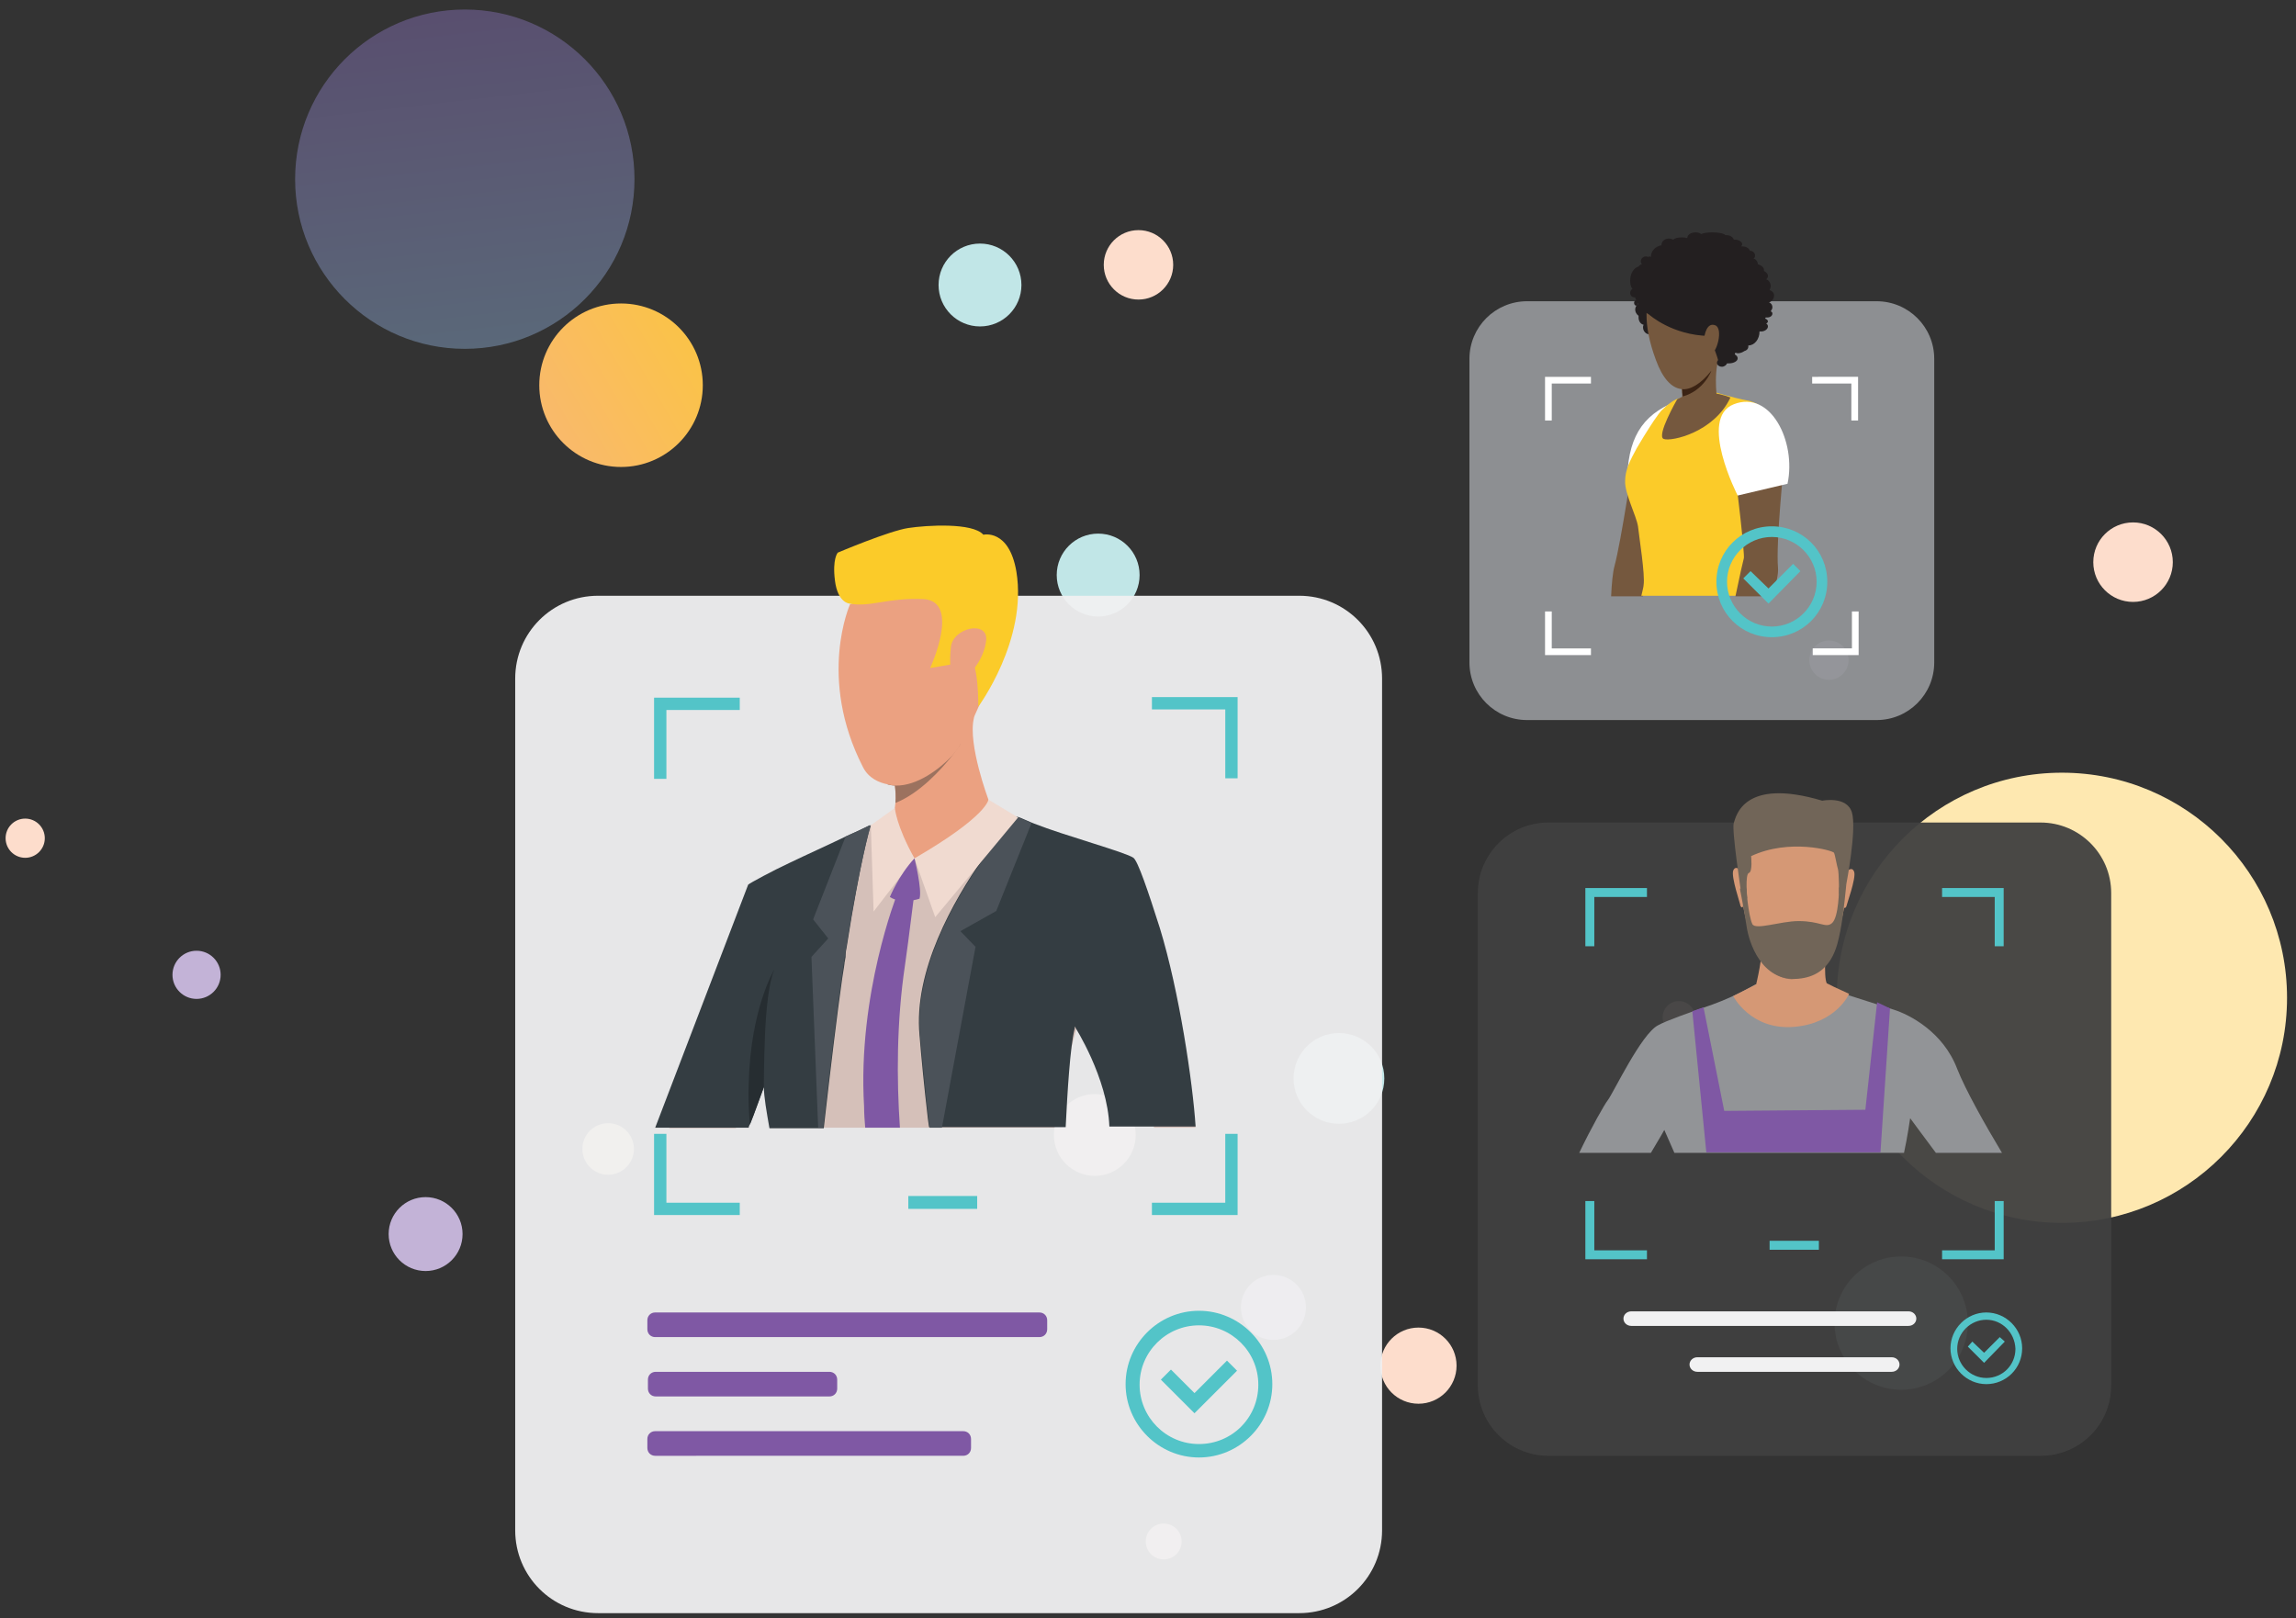
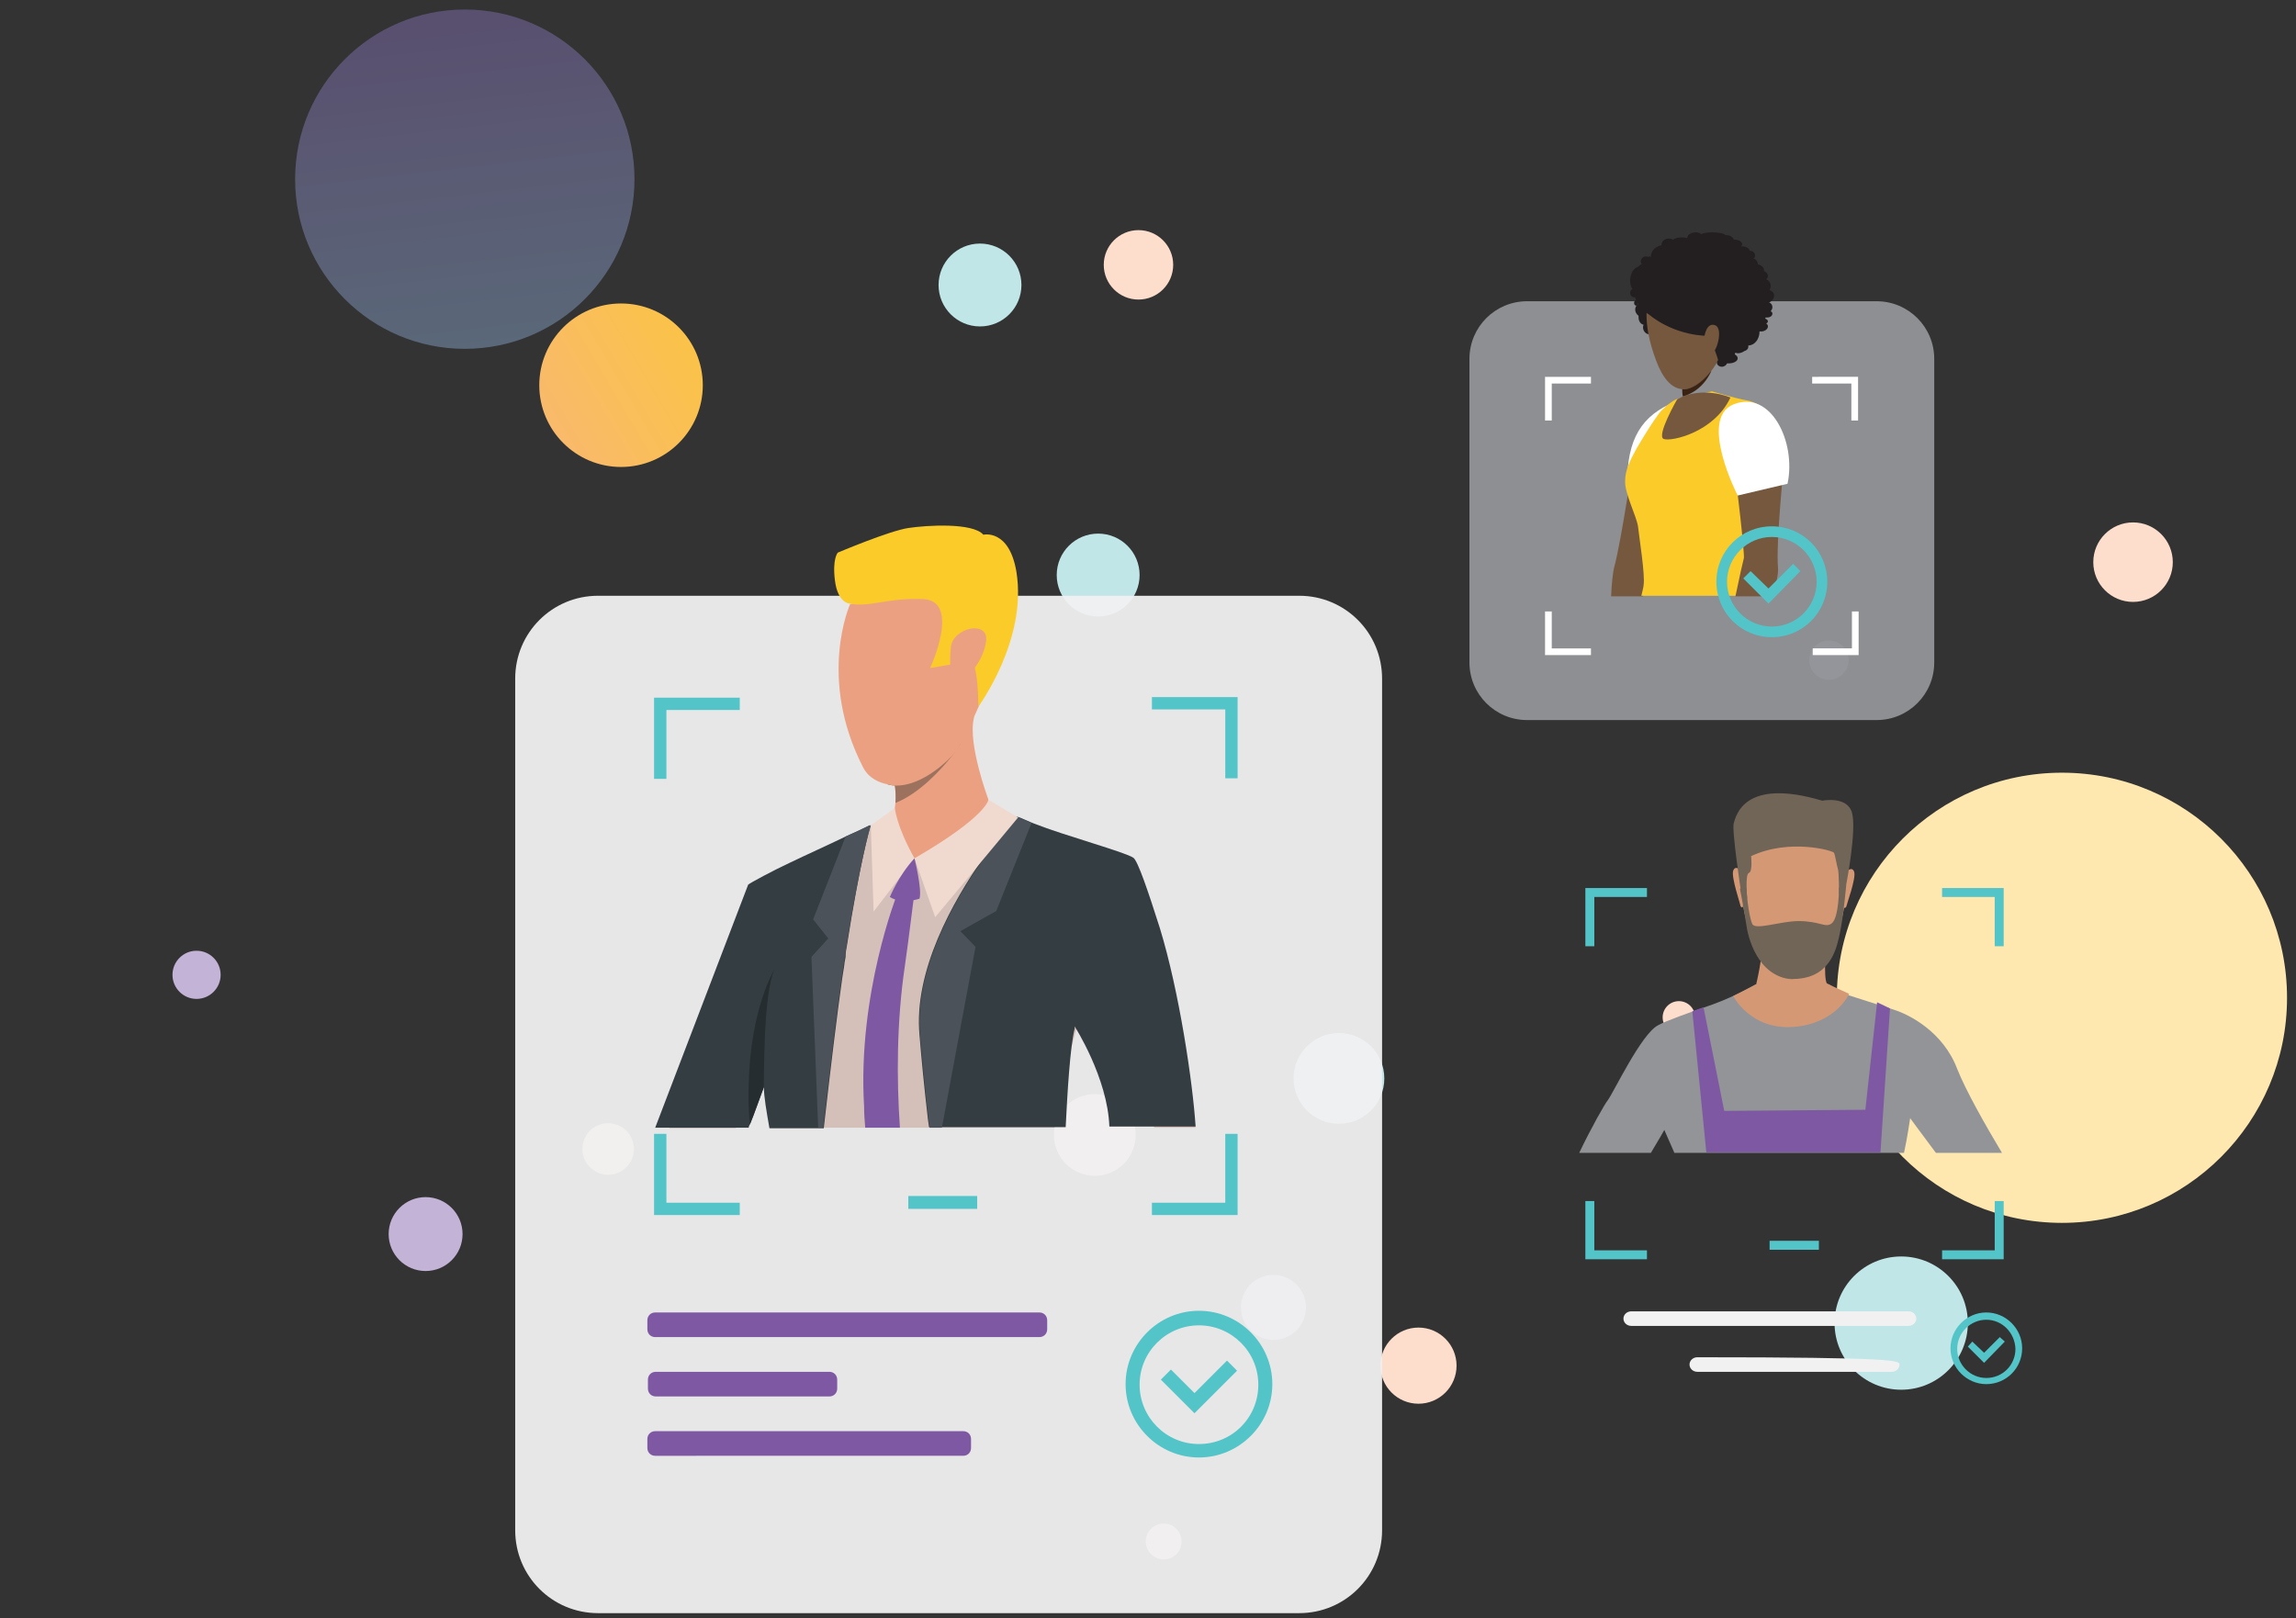
<svg xmlns="http://www.w3.org/2000/svg" version="1.1" id="Layer_1" x="0px" y="0px" viewBox="0 0 410 289" style="enable-background:new 0 0 410 289;" xml:space="preserve">
  <rect x="0" y="0" width="410" height="289" fill="#333333" stroke="none" />
  <style type="text/css">
	.st0{fill:#FDDDCC;}
	.st1{fill:#C3B3D7;}
	.st2{opacity:0.5;fill:url(#SVGID_1_);}
	.st3{fill:#FEE8B0;}
	.st4{fill:#C1E6E7;}
	.st5{fill:url(#SVGID_2_);}
	.st6{opacity:0.95;fill:#F1F1F2;}
	.st7{fill:#53C4C8;}
	.st8{fill:#7F58A4;}
	.st9{fill:#D5C0B9;}
	.st10{fill:#EBA181;}
	.st11{fill:#9C725F;}
	.st12{fill:#FBCB29;}
	.st13{fill:#343D42;}
	.st14{fill:#4B5259;}
	.st15{fill:#F0DAD0;}
	.st16{fill:#262D31;}
	.st17{fill:#4992CE;}
	.st18{opacity:0.95;fill:#404041;}
	.st19{fill:#F1F1F2;}
	.st20{fill:#929497;}
	.st21{fill:#D59875;}
	.st22{fill:#716558;}
	.st23{opacity:0.95;fill:#929497;}
	.st24{fill:#75583E;}
	.st25{fill:#FFFFFF;}
	.st26{fill:#364066;}
	.st27{fill:#231F20;}
	.st28{fill:#3B2314;}
</style>
  <g>
-     <circle class="st0" cx="4.5" cy="149.7" r="3.5" />
    <circle class="st1" cx="76" cy="220.4" r="6.6" />
    <linearGradient id="SVGID_1_" gradientUnits="userSpaceOnUse" x1="1362.178" y1="-355.339" x2="1439.178" y2="-230.339" gradientTransform="matrix(0.906 0.424 -0.424 0.906 -1307.653 -278.405)">
      <stop offset="1.415019e-02" style="stop-color:#7F58A4" />
      <stop offset="0.28" style="stop-color:#8179B1" />
      <stop offset="0.777" style="stop-color:#84B6CA" />
      <stop offset="1" style="stop-color:#84D0D4" />
    </linearGradient>
    <circle class="st2" cx="83" cy="32" r="30.3" />
    <circle class="st3" cx="108.6" cy="205.2" r="4.6" />
    <circle class="st1" cx="35.1" cy="174.1" r="4.3" />
    <circle class="st0" cx="195.5" cy="202.7" r="7.3" />
    <circle class="st0" cx="207.8" cy="275.3" r="3.2" />
    <circle class="st1" cx="227.4" cy="233.5" r="5.8" />
    <circle class="st4" cx="239.1" cy="192.6" r="8.1" />
    <circle class="st0" cx="253.3" cy="243.9" r="6.8" />
    <circle class="st0" cx="299.8" cy="181.7" r="2.9" />
    <circle class="st4" cx="339.5" cy="236.3" r="11.9" />
    <circle class="st3" cx="368.2" cy="178.2" r="40.2" />
    <circle class="st1" cx="326.6" cy="117.9" r="3.5" />
    <circle class="st0" cx="380.9" cy="100.4" r="7.1" />
    <circle class="st4" cx="196.1" cy="102.7" r="7.4" />
    <circle class="st0" cx="203.3" cy="47.3" r="6.2" />
    <linearGradient id="SVGID_2_" gradientUnits="userSpaceOnUse" x1="1455.287" y1="-320.772" x2="1398.287" y2="-237.771" gradientTransform="matrix(0.906 0.424 -0.424 0.906 -1307.653 -278.405)">
      <stop offset="0" style="stop-color:#FBCB29" />
      <stop offset="0.636" style="stop-color:#F9B774" />
      <stop offset="1" style="stop-color:#F9AD8B" />
    </linearGradient>
    <circle class="st5" cx="110.9" cy="68.8" r="14.6" />
    <circle class="st4" cx="175" cy="50.9" r="7.4" />
  </g>
  <g>
    <g>
      <path class="st6" d="M232,288.1H106.8c-8.2,0-14.8-6.6-14.8-14.8V121.2c0-8.2,6.6-14.8,14.8-14.8H232c8.2,0,14.8,6.6,14.8,14.8    v152.1C246.8,281.5,240.2,288.1,232,288.1z" />
      <g>
        <rect x="162.2" y="213.6" class="st7" width="12.3" height="2.3" />
      </g>
      <g>
        <g>
          <g>
            <path class="st8" d="M187,237.4c0,0.8-0.6,1.4-1.4,1.4H117c-0.8,0-1.4-0.6-1.4-1.4v-1.6c0-0.8,0.6-1.4,1.4-1.4h68.6       c0.8,0,1.4,0.6,1.4,1.4V237.4z" />
          </g>
          <g>
            <path class="st8" d="M173.4,258.6c0,0.8-0.6,1.4-1.4,1.4H117c-0.8,0-1.4-0.6-1.4-1.4V257c0-0.8,0.6-1.4,1.4-1.4H172       c0.8,0,1.4,0.6,1.4,1.4V258.6z" />
          </g>
          <g>
            <path class="st8" d="M149.5,248c0,0.8-0.6,1.4-1.4,1.4h-31c-0.8,0-1.4-0.6-1.4-1.4v-1.6c0-0.8,0.6-1.4,1.4-1.4h31       c0.8,0,1.4,0.6,1.4,1.4V248z" />
          </g>
        </g>
      </g>
      <g>
        <path class="st7" d="M205.7,124.5v2.2h13.1v12.3h2.2v-14.5H205.7z M116.8,139.1h2.2v-12.3h13.1v-2.2h-15.3V139.1z M218.8,202.5     v12.3h-13.1v2.2H221v-14.5H218.8z M119,202.5h-2.2V217h15.3v-2.2H119V202.5z" />
      </g>
      <g>
        <g>
          <path class="st7" d="M214.1,260.3c-7.2,0-13.1-5.9-13.1-13.1c0-7.2,5.9-13.1,13.1-13.1s13.1,5.9,13.1,13.1      C227.2,254.4,221.3,260.3,214.1,260.3z M214.1,236.7c-5.8,0-10.6,4.7-10.6,10.6c0,5.8,4.7,10.6,10.6,10.6s10.6-4.7,10.6-10.6      C224.7,241.4,219.9,236.7,214.1,236.7z" />
        </g>
        <g>
          <polygon class="st7" points="213.3,252.4 207.3,246.4 209.1,244.6 213.3,248.8 219.1,243 220.9,244.8     " />
        </g>
      </g>
      <g>
        <g>
          <path class="st9" d="M213.5,201.4h-7.4c-0.1-0.3-0.2-0.6-0.3-0.8c-2.2-5.2-13.6-17.2-13.6-17.2s0,0,0,0l0,0v0c0,0,0,0,0,0.1      c0,0,0,0.1,0,0.1c0,0,0,0,0,0.1c0,0,0,0,0,0.1c-0.5,1.7-2.8,10.4-3.9,17.6h-50.4c-0.1-0.7-0.3-1.3-0.4-1.9      c-0.5-1.8-0.8-3.6-1-5.2c0-0.1,0-0.2,0-0.2c0-0.3-0.1-0.6-0.1-0.9c-0.4-4.5-0.1-8-0.1-8.3c-0.1,0.3-1.2,4-2.5,8.6      c-0.7,2.5-1.6,5.3-2.4,8h-11.9l14.9-43.1c0.3-0.3,4.2-2.1,7-3.5c2.9-1.4,6.4-3.4,9.5-5.1c1.6-0.9,3.1-1.7,4.4-2.3l0.2-0.1v0      c2.2-1,3.6-1.6,3.6-1.6s0,0,0,0c0.1,0,0.4,0,0.9-0.1c3-0.3,12.4-1.2,15.6-1.4c0.3,0,0.5,0,0.6,0c0.1,0,0.3,0,0.3,0      c0.4,0,2.3,0.7,4.9,1.7c0.1,0,0.2,0.1,0.3,0.1c0.1,0,0.2,0.1,0.4,0.1c0.2,0.1,0.4,0.2,0.7,0.3c0.5,0.2,0.9,0.4,1.4,0.6      c0.2,0.1,0.3,0.1,0.5,0.2c5.1,2,10.9,4.5,12.3,5.5c0.9,0.7,3.8,6,7.1,12.7C207.7,176.8,212.1,193.3,213.5,201.4z" />
        </g>
        <g>
          <path class="st10" d="M176.5,142.8c-0.1,6.8-13.2,10.5-13.2,10.5s-5.5-6.9-4.2-7.5c0.5-0.3,0.7-1.3,0.8-2.4      c0.1-1.1,0-2.3-0.1-3.1c0-0.5-0.1-0.8-0.1-0.8s1.9-2,4.3-4.3c4.2-4.1,9.9-9.4,9.9-7.3c0,0.1,0,0.2,0,0.4      C172.8,132.9,176.5,142.8,176.5,142.8z" />
        </g>
        <g>
          <path class="st11" d="M171.5,132.9C171.5,132.9,171.5,132.9,171.5,132.9c0,0-0.6,0.9-1.5,2.1c-2,2.5-5.8,6.7-10.1,8.4      c0.1-1.1,0-2.3-0.1-3.1c-0.4,0-0.9-0.1-1.3-0.2c1.2-2,2.9-4.2,2.9-4.2l2.6-0.8L171.5,132.9z" />
        </g>
        <g>
          <path class="st10" d="M174,127.9c-1.1,2.5-2.2,4.3-2.5,5c0,0,0,0,0,0c-0.2,0.5-0.7,1.2-1.5,2.1c-2.2,2.3-6.2,5.4-10.1,5.3      c-0.4,0-0.9-0.1-1.3-0.2c-1.6-0.3-3.5-1.1-4.5-3.1c-8.2-16-2.3-29.1-2.3-29.1s22.4-6.3,25.9,0.4      C180.1,113,176.7,122.1,174,127.9z" />
        </g>
        <g>
          <path class="st12" d="M151.7,107.8c0,0-2.1-0.1-2.6-4.1c-0.5-3.9,0.5-5,0.5-5s9.2-3.9,12.6-4.4c3.3-0.5,11.5-1,13.4,1.2      c0,0,4.6-1.1,5.9,6.6c2,12.2-6.8,24.1-6.8,24.1s0.1-8-1.7-9c-1.8-1.1-3.3,1.5-3.3,1.5l-3.6,0.6c0,0,5.5-11.8-1.1-12.3      C158.4,106.7,155.5,108.5,151.7,107.8z" />
        </g>
        <g>
          <path class="st10" d="M169.8,115.6c0.3-3.5,6.7-4.9,6.3-1.2c-0.4,3.7-3.6,7.2-5,7.1C169.6,121.4,169.5,118.3,169.8,115.6z" />
        </g>
        <g>
          <path class="st13" d="M207.1,165.7c-2.1-6.6-3.9-11.9-4.7-12.5c-1.4-1-12.4-4-17.7-6.1c-0.2-0.1-0.3-0.1-0.5-0.2      c-0.5-0.2-0.9-0.4-1.4-0.6c-0.2-0.1-0.5-0.2-0.7-0.3c-0.1,0-0.2-0.1-0.4-0.1c-0.1,0-0.2-0.1-0.3-0.1c0,0,0,0,0,0      c-0.5,0.5-2.9,3.3-5.8,7.4c-5.4,7.7-12.5,20.2-11.4,31.7c0.3,3.7,0.8,9,1.5,15c0.1,0.5,0.1,0.9,0.2,1.4h24.4      c0.3-6.2,0.8-14.4,1.6-17.6c0,0,0,0,0-0.1c0,0,0,0,0-0.1c0,0,0-0.1,0-0.1c0,0,0,0,0-0.1v0l0,0c0,0,5.9,9.2,6.2,17.9h15.4      C213,193.4,210.6,177.1,207.1,165.7z" />
        </g>
        <g>
          <path class="st13" d="M155.4,147.6c0,0-1.8,6.1-4.2,21.5v0c-0.1,0.5-0.2,1-0.2,1.6c0,0.1,0,0.1,0,0.2c-0.1,0.4-0.1,0.7-0.2,1.1      c0,0,0,0.1,0,0.1c0,0.2-0.1,0.5-0.1,0.7c-0.1,0.6-0.2,1.2-0.3,1.9c-0.9,6.3-2.1,16.2-3.3,26.8h-9.7c-0.5-2.9-1-5.6-1-7.5      c0,0,0,0.1,0,0.1c-0.8,2.1-1.6,4.5-2.5,6.7c-0.1,0.2-0.2,0.4-0.2,0.6H117l16.6-43.4c0.3-0.3,4.6-2.6,7.4-3.9      c2.9-1.4,6.7-3.1,10-4.7c1.6-0.7,3.1-1.4,4.3-2L155.4,147.6z" />
        </g>
        <g>
          <path class="st14" d="M177.9,162.7l-6.4,3.6l2.7,2.8l-6,32.3H166c-0.8-6.5-1.3-12.4-1.7-16.4c-1.7-17.8,16.1-37.9,17.2-39.1      c0.9,0.3,1.8,0.7,2.7,1.1L177.9,162.7z" />
        </g>
        <g>
          <path class="st14" d="M155.5,147.4c0,0-2.4,7.8-5.2,27.2c-0.9,6.3-2.1,16.2-3.3,26.8h-0.9l-1.2-30.5l3-3.3l-2.7-3.4l5.8-14.8      c1.6-0.7,3.1-1.4,4.3-2L155.5,147.4z" />
        </g>
        <g>
          <path class="st15" d="M181.8,146l-5.3-3.2c0,0-0.1,2.9-13.2,10.5l3.7,10.5L181.8,146z" />
        </g>
        <g>
          <path class="st15" d="M159.8,144.3c0,0,0.2,3.1,3.5,9l-7.3,9.5l-0.5-15.4L159.8,144.3z" />
        </g>
        <g>
          <path class="st8" d="M163.3,153.3c0,0,1.4,5.6,0.9,7.2c0,0-3.1,1.1-5.3-0.3C158.9,160.2,160.5,156.3,163.3,153.3z" />
        </g>
        <g>
          <path class="st8" d="M161.6,172.4c-1.5,10.1-1.5,20.3-0.9,29h-6.2c-0.1-1.2-0.2-2.5-0.2-3.8c-1.2-20,5.9-37.9,5.9-37.9l3.2-0.8      C163.3,158.9,162.3,167.7,161.6,172.4z" />
        </g>
        <g>
          <path class="st16" d="M136.6,184.9c-0.2,4.8-0.2,9.1-0.2,9.1v0c0,0,0,0.2,0,0.4c0-0.1,0-0.2,0-0.2c-0.8,2.1-1.6,4.5-2.5,6.7      c-0.2-2.6-0.3-5.1-0.2-7.3c0.3-13.5,4.6-20.5,4.6-20.5C137.3,175.3,136.8,180.3,136.6,184.9z" />
        </g>
      </g>
    </g>
    <g>
      <rect x="318.2" y="158.7" class="st17" width="6.6" height="1.2" />
    </g>
    <g>
-       <path class="st18" d="M364.4,260h-87.9c-6.9,0-12.6-5.6-12.6-12.6v-87.9c0-6.9,5.6-12.6,12.6-12.6h87.9c6.9,0,12.6,5.6,12.6,12.6    v87.9C377,254.4,371.4,260,364.4,260z" />
      <g>
        <path class="st19" d="M342.2,235.5c0,0.7-0.6,1.3-1.4,1.3h-49.5c-0.8,0-1.4-0.6-1.4-1.3s0.6-1.3,1.4-1.3h49.5     C341.6,234.2,342.2,234.8,342.2,235.5z" />
      </g>
      <g>
-         <path class="st19" d="M339.2,243.7c0,0.7-0.6,1.3-1.4,1.3h-34.7c-0.8,0-1.4-0.6-1.4-1.3c0-0.7,0.6-1.3,1.4-1.3h34.7     C338.6,242.4,339.2,243,339.2,243.7z" />
+         <path class="st19" d="M339.2,243.7c0,0.7-0.6,1.3-1.4,1.3h-34.7c-0.8,0-1.4-0.6-1.4-1.3c0-0.7,0.6-1.3,1.4-1.3C338.6,242.4,339.2,243,339.2,243.7z" />
      </g>
      <g>
        <path class="st20" d="M349.5,190.9c-2.5-6.6-8.5-9.7-11.4-10.6c-1-0.3-2.8-0.9-4.7-1.5c-3.4-1.1-7.2-2.3-7.2-2.3l-12.7-0.7     c0,0-3.3,2-7.7,3.6l0,0c-4,1.4-8.3,2.9-9.7,3.7c-3,1.5-8,12.1-9,13.4c-0.5,0.6-2.9,4.8-5.1,9.4h12.8c1.4-2.3,2.4-4.1,2.4-4.1     s0.8,1.8,1.8,4.1h41c0.6-2.7,1.1-6.2,1.1-6.2s2.2,3,4.6,6.2h11.8C354.5,200.9,351,194.7,349.5,190.9z" />
        <g>
          <path class="st21" d="M321.7,143.8c0,0,9.3,1.5,7.9,16c-1.4,14.5-9.6,13.3-10.1,13.3c-0.5,0-8.2,0.3-8.8-17.5      C310.6,155.6,310.3,142.5,321.7,143.8z" />
        </g>
        <g>
          <path class="st21" d="M329.7,155.7c0,0,1-1.1,1.4,0c0.4,1.1-1.4,6-1.4,6.2c0,0-0.2,0.4-0.4,0.2      C329,161.9,329.7,155.7,329.7,155.7z" />
        </g>
        <g>
          <path class="st21" d="M310.9,155.5c0,0-1-1.1-1.4,0c-0.4,1.1,1.3,6,1.3,6.3c0,0,0.2,0.4,0.4,0.2      C311.5,161.7,310.9,155.5,310.9,155.5z" />
        </g>
        <g>
          <path class="st22" d="M329.7,157.9l-1.3,1.8c0,0,0-3.9-0.2-4.5c-0.2-0.6-0.5-2.5-0.7-2.9c-0.2-0.4-8-2.6-14.8,0.6      c0,0,0.3,2.8-0.4,3c-0.7,0.2-0.3,4.6-0.3,4.6l-1.1-1.2c0,0-1.7-11.2-1.3-12.3c0.4-1.2,1.7-8.2,15.8-4c0,0,4.4-0.9,5.3,2.1      C331.6,148.1,329.7,157.9,329.7,157.9z" />
        </g>
        <path class="st21" d="M327.4,176.2c0,0-1.2-0.6-1.2-0.6c-0.6-1.3-0.1-6.7-0.1-6.7s-11.8-3-11.5-0.7s-1,7.6-1,7.6l-4.1,2.1     c0,0,3.1,6.1,10.8,5.5c7.6-0.6,9.9-5.9,9.9-5.9L327.4,176.2z" />
        <path class="st11" d="M314.7,170.7c0,0,1.9,2.5,5.2,2.5c2.2,0,3.7-0.6,5.9-2.7c0,0-0.9,4-5.9,4.4     C320,174.8,316.4,175.2,314.7,170.7z" />
      </g>
      <g>
        <rect x="316" y="221.6" class="st7" width="8.8" height="1.6" />
      </g>
      <g>
        <path class="st7" d="M346.8,158.6v1.6h9.4v8.8h1.6v-10.4H346.8z M283.1,169h1.6v-8.8h9.4v-1.6h-11V169z M356.2,214.5v8.8h-9.4     v1.6h11v-10.4H356.2z M284.7,214.5h-1.6v10.4h11v-1.6h-9.4V214.5z" />
      </g>
    </g>
    <g>
      <path class="st23" d="M335.1,128.6h-62.4c-5.7,0-10.3-4.6-10.3-10.3V64.1c0-5.7,4.6-10.3,10.3-10.3h62.4c5.7,0,10.3,4.6,10.3,10.3    v54.2C345.4,124,340.8,128.6,335.1,128.6z" />
      <g>
        <g>
          <path class="st24" d="M287.7,106.5h5.7c0.3-2.8,0.5-4.8,0.5-5c-0.1-0.5,5.7-15.5,6.2-16.8c0.5-1.2,2.6-4.6,2.9-7.7      c0.3-3.1-3.8-4.4-3.8-4.4c-5.5,1-7.4,8.6-7.4,8.6s-2.3,15.5-3.5,19.9C288,102.2,287.8,104.2,287.7,106.5z" />
        </g>
        <path class="st25" d="M290.6,84.9l8.5,3.6c0,0,7.8-19.3,1.3-17.2C293.8,73.5,290.9,77.5,290.6,84.9z" />
        <g>
          <path class="st12" d="M292.5,94c0.2,1.9,1.3,8.7,1,10.5c0,0.3-0.2,1-0.4,1.9h20.4c-0.5-1.9-1-3.7-1.3-4.7c-1-3.3,0-4.2,0.5-6.8      c0.2-1,0.9-3,1.6-5.2c0.3-0.7,0.5-1.5,0.8-2.3c0.9-2.8,1.3-5.6,1.6-7.3c1.2-7.9-4.8-8.6-4.8-8.6c-2.2-0.4-6.2-1.6-6.2-1.6      l-6.1,1.3c0,0-0.6,0.2-1.4,0.8l0,0c-0.4,0.3-0.9,0.7-1.4,1.2c-0.7,0.7-2,2.7-3.3,4.8c-0.4,0.7-0.8,1.3-1.2,2      c-1.2,2.2-2.1,3.9-2.1,5.9C290.1,88.1,292.2,92.1,292.5,94z" />
        </g>
        <path class="st24" d="M299.5,71.3c0,0-3.8,6.6-2.4,7.1c1.4,0.5,9-1.2,11.9-7.4C309,71,304.1,68.8,299.5,71.3z" />
-         <path class="st24" d="M300.1,74.3c0,0,3.4,1.4,6.5-3.3c0,0-0.8-5.4,0.9-8.5c1.8-3.1-7.7,3.7-7.7,3.7s0.2,0.6,0.3,1.6     c0.1,0.5,0.2,1.1,0.2,1.7c0.1,0.5,0.1,1,0.1,1.6C300.5,72.3,300.4,73.5,300.1,74.3z" />
        <path class="st26" d="M308.6,81.7c0.7,3.6,5.8,8.2,5.8,8.2c0.2-0.7,0.5-1.5,0.8-2.3C311.6,85.4,308.6,81.7,308.6,81.7z" />
        <g>
          <path class="st24" d="M309.8,84.6c0.3,1.3,1.8,14.7,1.6,15.1c-0.1,0.3-0.8,3.4-1.5,6.8h6.6c0.7-2.2,1.1-4.1,1-5.1      c-0.4-4.5,1.1-18.9,1.1-18.9s1.4-8.7-5.8-9.8c0,0-4.3,0.6-4.5,3.7C308,79.6,309.5,83.3,309.8,84.6z" />
        </g>
        <path class="st27" d="M294.4,57.3c0.1-0.2,0.2-0.4,0.2-0.7c0-0.3-0.1-0.5-0.2-0.7c0.1-0.2,0.2-0.4,0.2-0.6c0-0.7-0.6-1.3-1.3-1.3     c-0.7,0-1.3,0.6-1.3,1.3c0,0.4,0.2,0.8,0.6,1.1c0,0.1,0,0.2,0,0.3c0,0.7,0.4,1.2,0.9,1.3c-0.1,0.2-0.1,0.3-0.1,0.5     c0,0.6,0.5,1.2,1.1,1.2c0.6,0,1.1-0.5,1.1-1.2C295.4,57.9,294.9,57.4,294.4,57.3z" />
        <path class="st25" d="M319.2,86.4l-8.9,2.1c0,0-7.1-13.8-0.7-16.3C316.2,69.6,320.8,78.9,319.2,86.4z" />
        <g>
          <g>
            <g>
              <path class="st24" d="M298.5,48c0,0-7.8,2.9-2.8,16.3c4.9,13.4,15-2.3,13.5-10.5C307.6,45.5,298.5,48,298.5,48z" />
            </g>
          </g>
        </g>
        <path class="st27" d="M316.8,52.8c0-0.5-0.3-0.8-0.8-1c0.1-0.2,0.2-0.5,0.2-0.7c0-0.6-0.4-1.1-0.8-1.2c0.2-0.2,0.3-0.4,0.3-0.6     c0-0.4-0.3-0.7-0.7-0.9c0-0.1,0-0.1,0-0.2c0-0.4-0.4-0.8-1.1-1l0,0c0-0.5-0.4-1-0.8-1c0.2-0.1,0.3-0.3,0.3-0.6     c0-0.4-0.4-0.8-0.8-0.8c0,0-0.1,0-0.1,0c-0.2-0.5-0.7-0.8-1.4-0.8c-0.1,0-0.1,0-0.2,0c0.1-0.1,0.2-0.2,0.2-0.4     c0-0.4-0.6-0.8-1.3-0.8c-0.1,0-0.1,0-0.2,0c-0.1-0.4-0.6-0.8-1.3-0.8c-0.1,0-0.1,0-0.2,0c-0.2-0.3-1.2-0.5-2.3-0.5     c-0.8,0-1.6,0.1-2,0.3c-0.3-0.2-0.6-0.3-1-0.3c-0.8,0-1.5,0.4-1.5,1c0,0,0,0,0,0c0,0,0,0,0,0c0,0,0,0,0,0c0,0-0.1,0-0.2,0     c-0.2-0.1-0.5-0.1-0.8-0.1c-0.6,0-1.2,0.1-1.5,0.4c-0.2-0.1-0.5-0.2-0.8-0.2c-0.7,0-1.3,0.5-1.3,1.1c0,0,0,0.1,0,0.1     c-1.1,0.2-1.9,1-1.9,2.1c0,0,0,0,0,0c-0.1,0-0.1-0.1-0.2-0.1c-0.1,0-0.2,0-0.3,0.1c-0.1-0.1-0.3-0.1-0.4-0.1     c-0.5,0-0.9,0.4-0.9,0.9c0,0.2,0.1,0.3,0.2,0.5c-0.2,0-0.5,0.2-0.6,0.4c-0.8,0.2-1.5,1.2-1.5,2.5c0,0.6,0.1,1.1,0.4,1.5     c-0.2,0.1-0.4,0.4-0.4,0.7c0,0.4,0.3,0.8,0.7,0.8c0.1,0,0.1,0,0.2,0c0,0.2,0.1,0.3,0.2,0.5c0,0,0,0,0,0c-0.2,0-0.4,0.2-0.4,0.5     c0,0.3,0.2,0.5,0.4,0.5c0.2,0,0.3-0.2,0.3-0.4c0.4,0.7,1,1.4,2,2c0,0,4.1,3.7,10.7,3.8c0,0,1.2,2.8,1.6,4.3     c-0.1,0.1-0.2,0.3-0.2,0.5c0,0.4,0.4,0.7,0.9,0.7c0.4,0,0.8-0.3,0.9-0.6c0.1,0,0.2,0,0.3,0c0.9,0,1.6-0.4,1.6-0.9     c0-0.3-0.2-0.5-0.5-0.7c0-0.1,0-0.1,0-0.2c0,0,0,0,0,0c0,0,0.1,0,0.1-0.1c0.1,0,0.3,0.1,0.4,0.1c0.5,0,0.9-0.2,1.2-0.4     c0.4-0.1,0.7-0.4,0.7-0.8c0-0.1,0-0.1,0-0.2c1.1,0,2-1.1,2-2.5c0,0,0,0,0,0c0.1,0,0.2,0,0.3,0c0.6,0,1.2-0.4,1.2-0.9     c0-0.2-0.1-0.4-0.3-0.5c0.1-0.1,0.3-0.2,0.3-0.4c0-0.2-0.2-0.4-0.5-0.5c0-0.1,0.1-0.1,0.1-0.2c0.1,0,0.2,0,0.3,0     c0.5,0,0.9-0.3,0.9-0.7c0-0.2-0.1-0.3-0.3-0.4c0.1-0.2,0.3-0.4,0.3-0.7c0-0.5-0.3-0.8-0.6-0.9c0,0,0,0,0,0     C316.3,53.9,316.8,53.4,316.8,52.8z M312.5,46.2C312.5,46.2,312.5,46.2,312.5,46.2C312.5,46.2,312.5,46.2,312.5,46.2     C312.5,46.2,312.5,46.2,312.5,46.2z" />
        <g>
          <g>
            <g>
              <path class="st24" d="M304.3,60.8c0-1,0.5-3.3,2-2.7c1.5,0.6,0.2,5.2-0.8,5C305.5,63.1,304.3,63.2,304.3,60.8z" />
            </g>
          </g>
        </g>
        <path class="st28" d="M300.5,70.8c3.7-1,5.1-4.5,5.1-4.6c-3,3.8-5.2,3.3-5.2,3.3C300.4,70,300.4,70.3,300.5,70.8z" />
      </g>
      <g>
        <path class="st25" d="M323.6,67.3v1.2h7v6.6h1.2v-7.8H323.6z M275.9,75.1h1.2v-6.6h7v-1.2h-8.2V75.1z M330.7,109.2v6.6h-7v1.2     h8.2v-7.8H330.7z M277.1,109.2h-1.2v7.8h8.2v-1.2h-7V109.2z" />
      </g>
    </g>
    <polygon class="st8" points="302.2,180.6 304.7,205.8 335.8,205.8 337.5,180.1 335.2,179 333.1,198.2 307.9,198.4 304.2,179.9  " />
    <path class="st22" d="M312.9,165c0.5,1.2,5-0.5,8.3-0.5c3.8,0,4.8,1.3,5.9,0.4c1.3-1,1.3-6.4,1.3-6.4l1.3-0.6c0,0-0.5,5.6-1.1,8.5   c-0.5,2.4-1.4,7.9-7.5,8.4c-6.6,0.6-8.8-6.6-9.2-9.3s-1.2-6.8-1.2-6.8h1.2C311.8,158.7,312.2,163.4,312.9,165z" />
    <g>
      <g>
        <path class="st7" d="M354.7,247.2c-3.5,0-6.4-2.9-6.4-6.4c0-3.5,2.9-6.4,6.4-6.4s6.4,2.9,6.4,6.4     C361.1,244.4,358.2,247.2,354.7,247.2z M354.7,235.7c-2.8,0-5.2,2.3-5.2,5.2c0,2.8,2.3,5.2,5.2,5.2s5.2-2.3,5.2-5.2     C359.8,238,357.5,235.7,354.7,235.7z" />
      </g>
      <g>
        <polygon class="st7" points="354.3,243.4 351.4,240.5 352.2,239.6 354.3,241.6 357.1,238.8 358,239.6    " />
      </g>
    </g>
    <g>
      <g>
        <path class="st7" d="M316.4,113.8c-5.5,0-9.9-4.4-9.9-9.9c0-5.5,4.4-9.9,9.9-9.9s9.9,4.4,9.9,9.9     C326.3,109.4,321.9,113.8,316.4,113.8z M316.4,95.9c-4.4,0-8,3.6-8,8c0,4.4,3.6,8,8,8c4.4,0,8-3.6,8-8     C324.4,99.5,320.8,95.9,316.4,95.9z" />
      </g>
      <g>
        <polygon class="st7" points="315.8,107.8 311.3,103.3 312.6,102 315.8,105.1 320.2,100.7 321.5,102    " />
      </g>
    </g>
  </g>
</svg>